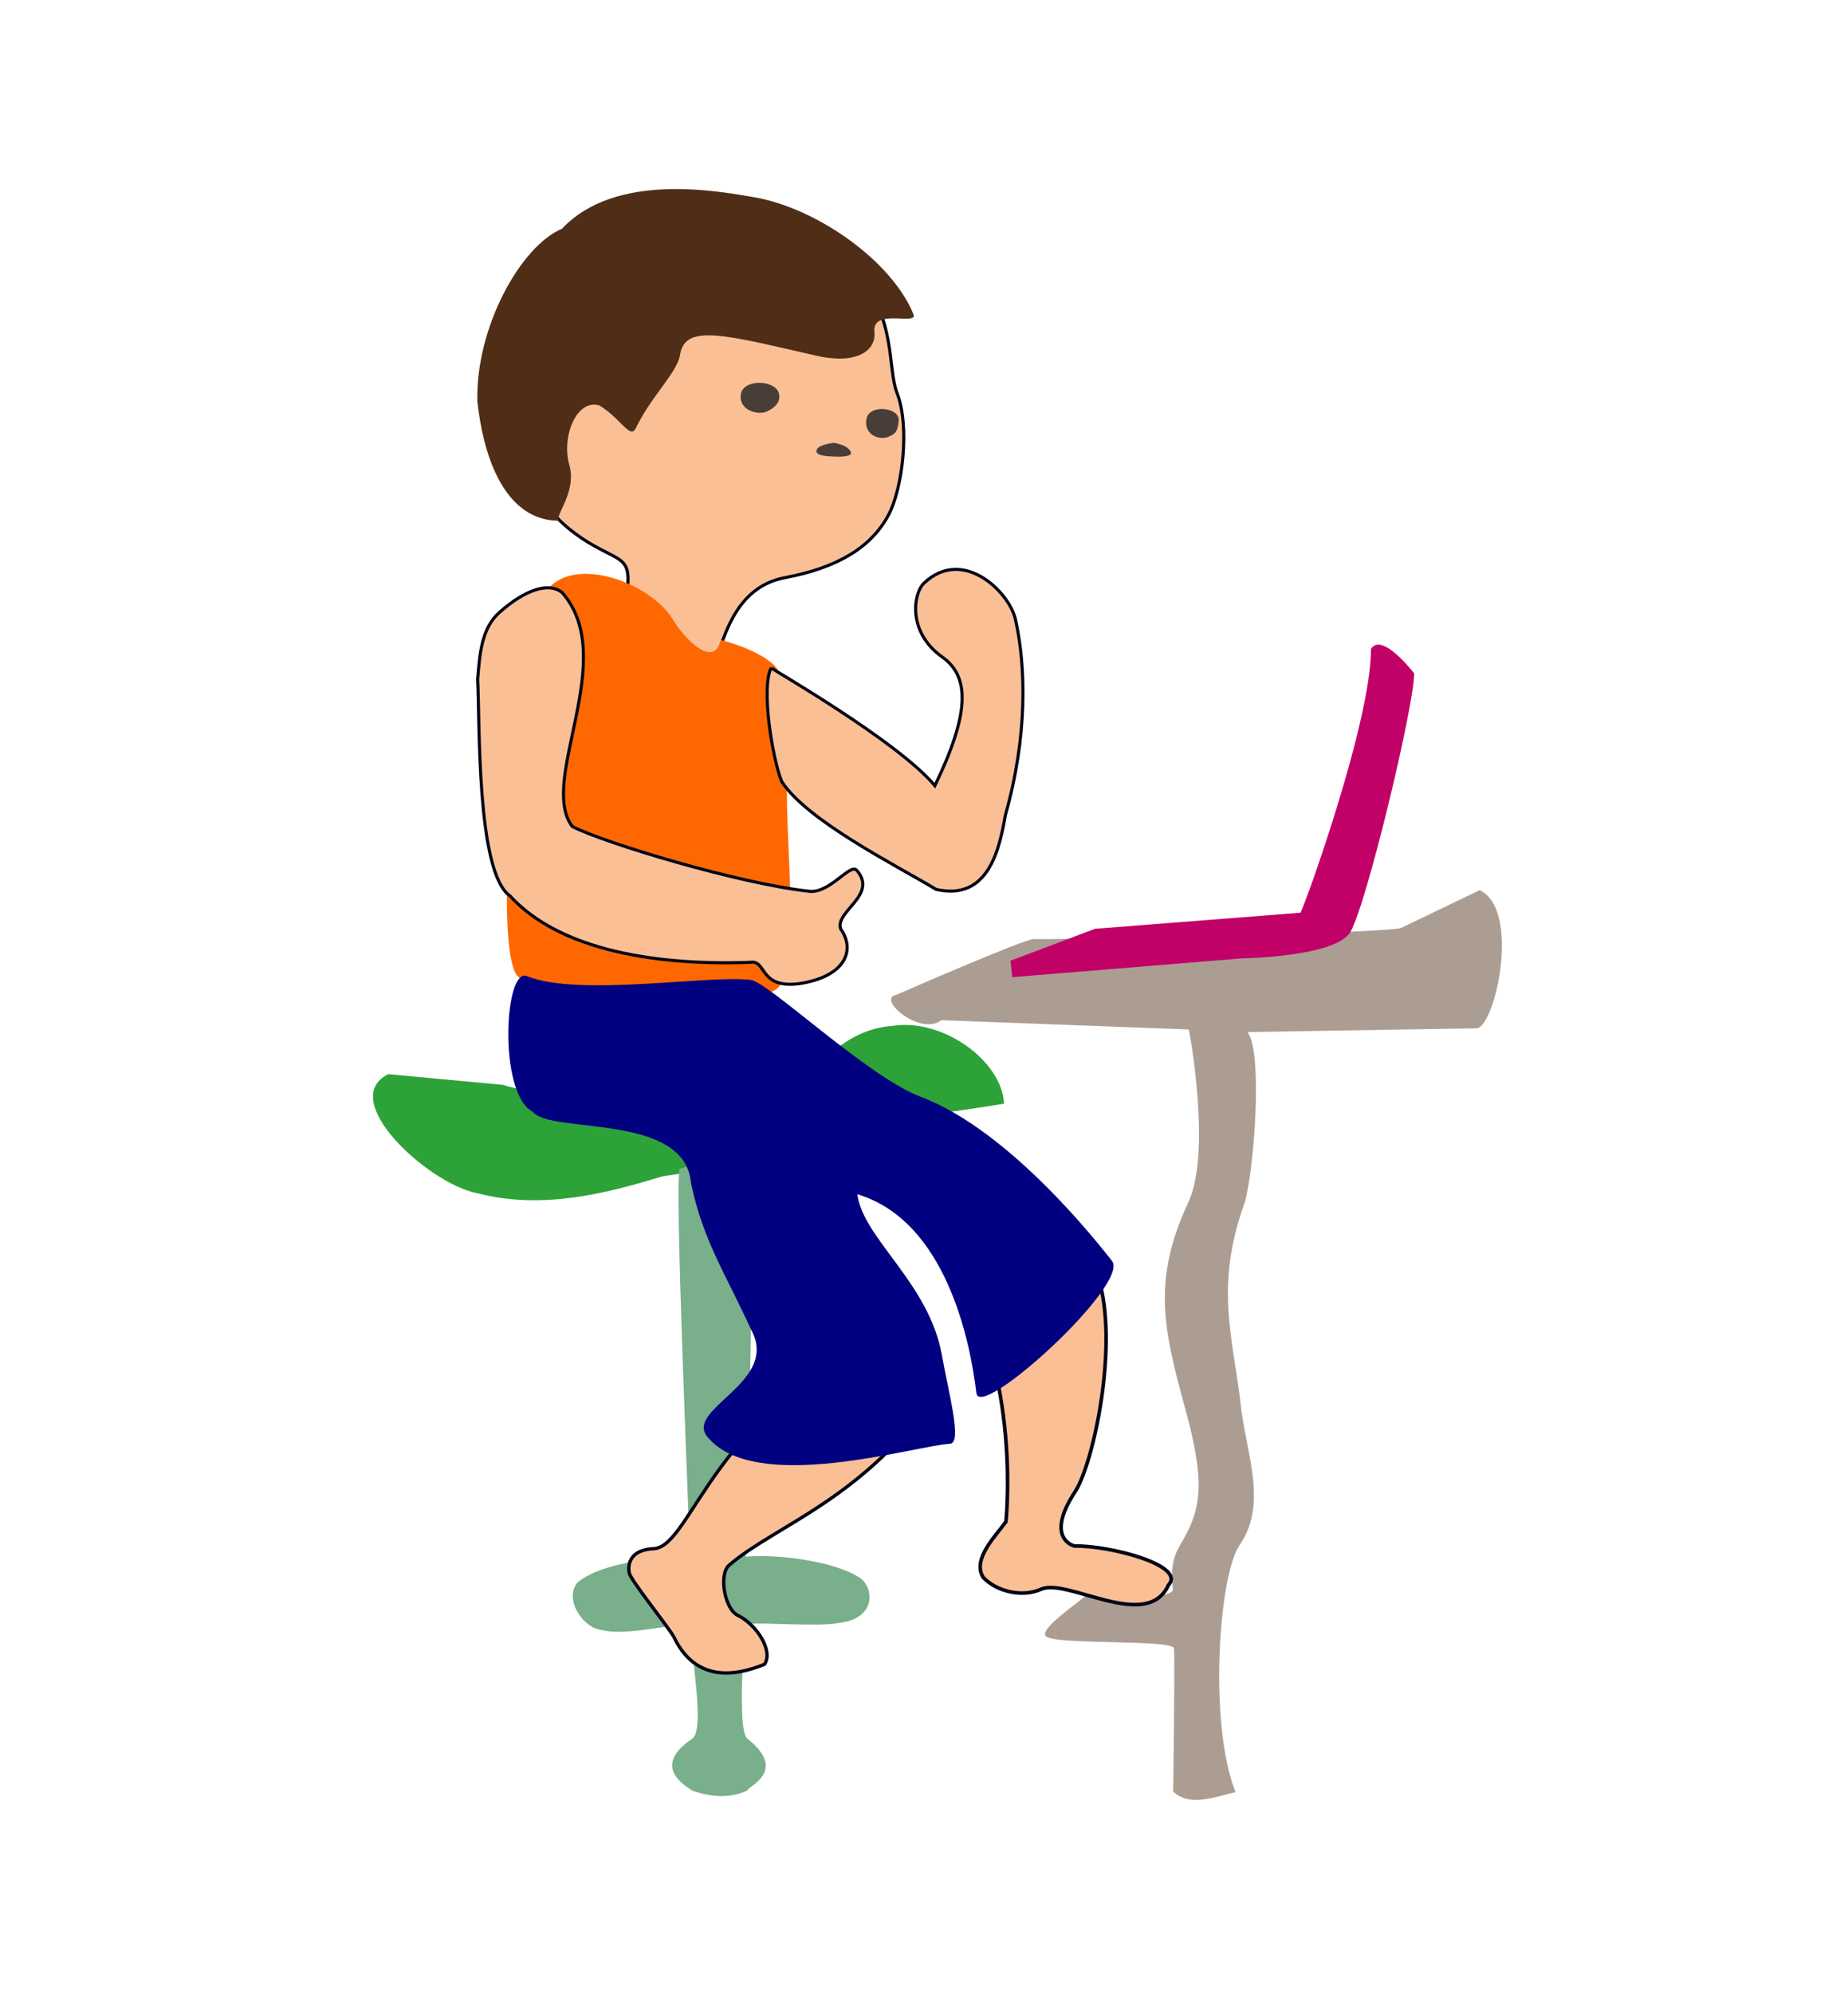
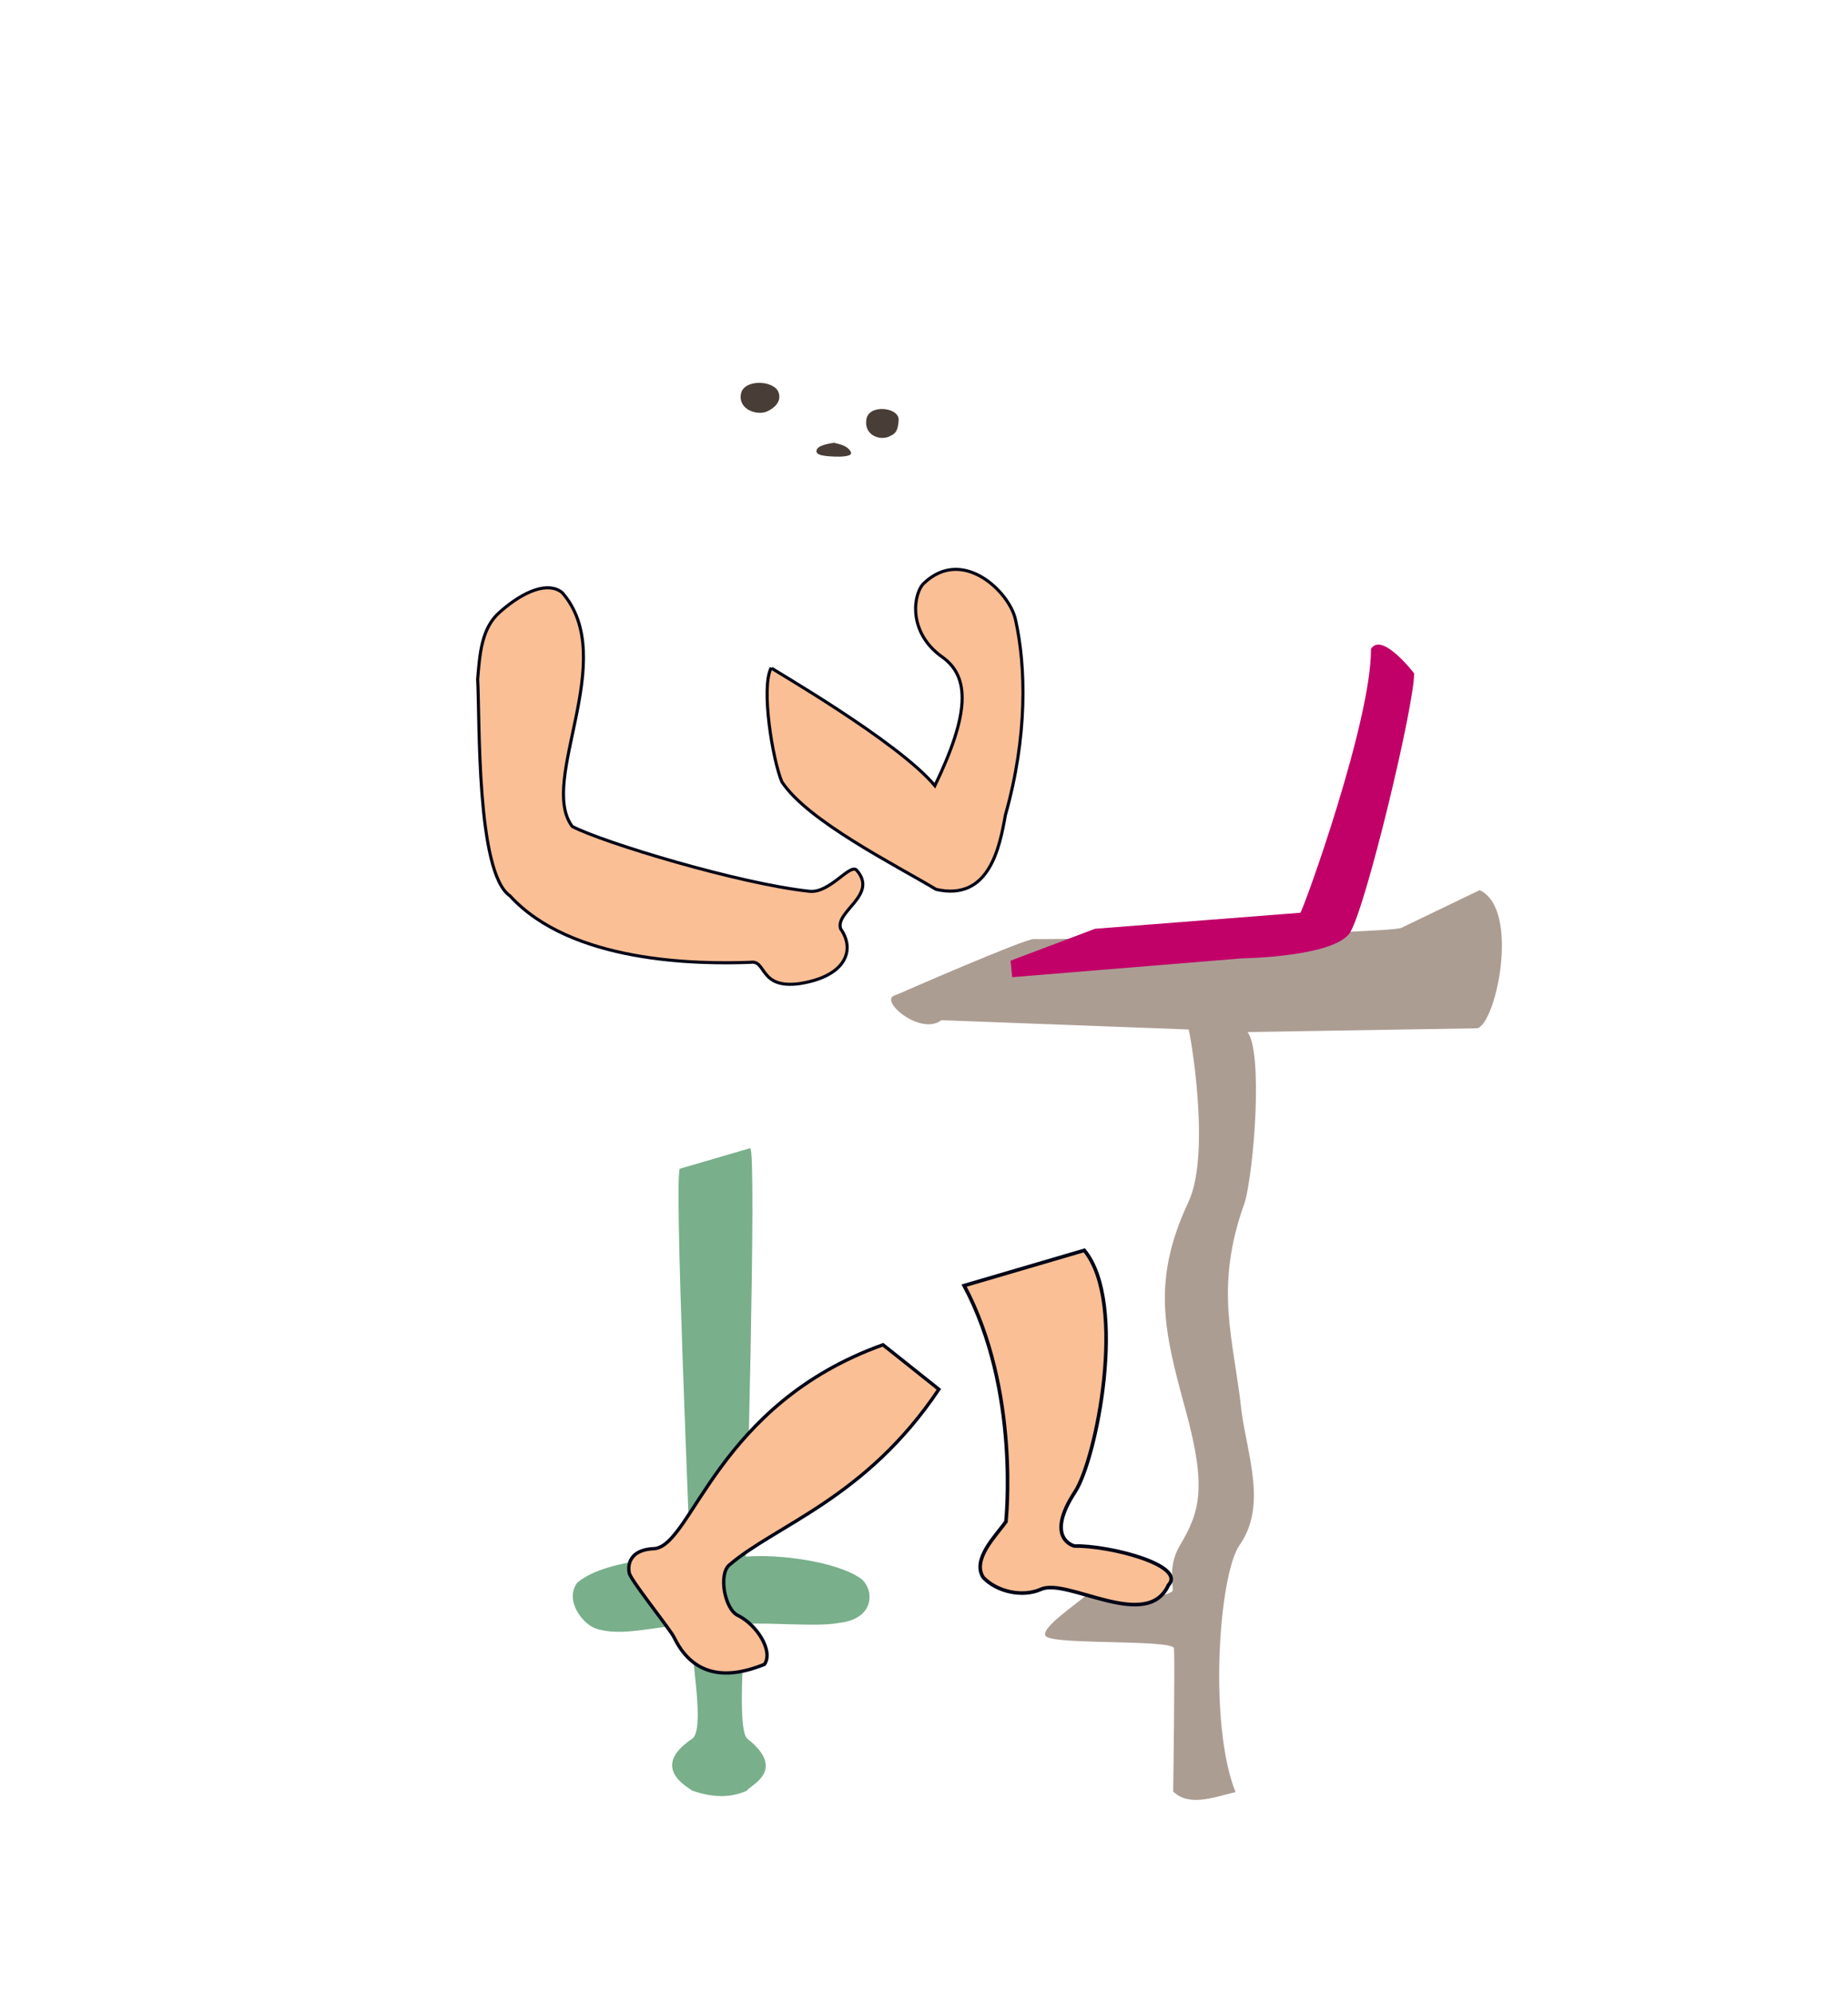
<svg xmlns="http://www.w3.org/2000/svg" xmlns:ns1="http://www.inkscape.org/namespaces/inkscape" xmlns:ns2="http://sodipodi.sourceforge.net/DTD/sodipodi-0.dtd" width="255mm" height="275mm" viewBox="0 0 255 275" version="1.1" id="svg1" ns1:version="1.3.2 (091e20e, 2023-11-25, custom)" ns2:docname="champion.svg">
  <ns2:namedview id="namedview1" pagecolor="#ffffff" bordercolor="#666666" borderopacity="1.0" ns1:showpageshadow="2" ns1:pageopacity="0.0" ns1:pagecheckerboard="0" ns1:deskcolor="#d1d1d1" ns1:document-units="mm" ns1:zoom="0.70377386" ns1:cx="548.47163" ns1:cy="565.52257" ns1:window-width="1920" ns1:window-height="991" ns1:window-x="2391" ns1:window-y="-9" ns1:window-maximized="1" ns1:current-layer="layer1" showgrid="false">
    <ns1:grid id="grid1" units="px" originx="0" originy="0" spacingx="0.265" spacingy="0.265" empcolor="#3f3fff" empopacity="0.251" color="#3f3fff" opacity="0.125" empspacing="5" dotted="false" gridanglex="30" gridanglez="30" visible="false" />
  </ns2:namedview>
  <defs id="defs1" />
  <g ns1:groupmode="layer" id="layer4" ns1:label="table">
    <path id="rect8" style="fill:#ac9d93;stroke-width:1.573" d="m 204.182,122.817 c 5.65,2.688 2.236,18.483 -0.347,19.064 l -31.682,0.521 c 2.131,2.93 0.896,18.83 -0.373,23.451 -4.352,11.969 -1.496,18.986 -0.46,28.95 0.894,6.337 3.488,13.014 -0.293,18.417 -2.848,4.132 -4.28,24.662 -0.541,34.053 -3.128,0.753 -6.433,2.037 -8.603,-0.084 0,0 0.254,-17.375 0.113,-19.748 -0.075,-1.255 -16.343,-0.463 -17.652,-1.648 -1.072,-0.971 4.183,-4.437 5.694,-5.806 1.171,-1.061 9.017,1.371 11.681,-0.378 0.447,-0.293 -0.821,-3.177 1.101,-6.391 2.799,-4.684 3.674,-8.037 0.791,-18.608 -2.981,-10.93 -4.753,-17.815 0.38,-28.764 3.193,-6.81 0.148,-23.775 0.018,-23.8 l -34.108,-1.282 c -2.885,2.26 -8.978,-2.936 -6.255,-3.483 0,0 17.811,-7.795 19.017,-7.71 1.807,0.127 48.488,-0.761 50.679,-1.536 z" ns2:nodetypes="ccccccccssssssscccscc" />
  </g>
  <g ns1:groupmode="layer" id="layer3" ns1:label="chair">
-     <path id="rect4" style="fill:#2da238;fill-opacity:1;stroke-width:2.013" d="m 53.582,148.212 15.817,1.476 c 9.577,3.117 36.553,-0.178 43.091,-1.959 0,0 3.934,-5.738 10.67,-6.175 6.918,-1.089 15.101,4.808 15.387,10.73 -9.703,1.647 -23.151,2.757 -34.403,6.941 -6.806,2.531 -12.126,2.908 -12.844,3.123 -7.409,2.22 -16.305,4.666 -25.483,2.281 -6.71,-1.295 -19.371,-12.893 -12.235,-16.417 z" ns2:nodetypes="ccsccsscc" />
    <path id="rect6" style="fill:#79af8b;fill-opacity:1;stroke-width:2.695" d="m 103.515,158.424 c 0.95,0.128 -0.611,56.359 -0.611,56.359 4.572,-0.389 12.498,0.68 15.809,2.978 1.837,1.275 2.315,5.587 -2.979,6.172 -2.911,0.564 -9.287,-0.086 -12.852,0.134 0,0 -1.313,14.611 0.246,15.841 5.689,4.488 0.04,6.562 -0.031,7.158 -1.901,0.833 -4.177,1.166 -7.573,0.006 -0.447,-0.404 -6.006,-3.146 -0.014,-7.161 1.814,-1.215 -0.139,-11.351 -0.298,-15.743 -4.844,0.174 -9.423,1.753 -13.028,0.521 -1.772,-0.606 -4.334,-3.869 -2.53,-6.313 4.251,-3.603 15.547,-3.603 15.547,-3.603 0.08,-0.563 -2.327,-54.59 -1.331,-53.53 z" ns2:nodetypes="ccsccsccscscccc" />
  </g>
  <g ns1:groupmode="layer" id="layer5" ns1:label="pc" style="display:inline">
    <path id="rect3" style="fill:#c10068;fill-opacity:1;stroke-width:1.718" d="m 189.179,89.536 c 1.506,-2.428 5.952,3.374 5.952,3.374 0.037,4.361 -6.534,31.771 -8.785,35.669 -2.009,3.479 -14.972,3.655 -14.972,3.655 l -31.704,2.596 -0.223,-2.276 11.657,-4.403 28.331,-2.21 c 0.595,-0.879 9.803,-26.494 9.745,-36.406 z" ns2:nodetypes="ccscccccc" />
  </g>
  <g ns1:label="body" ns1:groupmode="layer" id="layer1" style="display:inline">
    <path id="rect2-8" style="display:inline;fill:#fbbf95;stroke-width:0.465;fill-opacity:1;stroke:#010617;stroke-opacity:1;stroke-dasharray:none" d="m 129.552,191.696 c -10.097,15.079 -22.486,18.707 -28.932,24.255 -1.485,1.278 -0.635,6.048 1.183,6.937 2.643,1.291 4.939,4.926 3.684,6.758 -2.676,1.048 -9.082,3.298 -12.474,-3.723 -0.577,-1.195 -6.265,-8.205 -6.194,-8.959 0,0 -0.759,-3.12 3.497,-3.285 5.22,-0.528 8.563,-19.903 31.524,-28.127 z" ns2:nodetypes="csscscccc" />
    <path id="rect2-8-2" style="display:inline;fill:#fbbf95;stroke-width:0.498;fill-opacity:1;stroke:#010617;stroke-opacity:1;stroke-dasharray:none" d="m 149.619,172.523 c 6.012,7.297 1.649,28.855 -1.269,33.306 -4.287,6.539 -0.087,7.489 -0.087,7.489 4.799,-0.094 15.513,2.661 12.959,5.399 -2.945,6.502 -13.956,-1.05 -17.568,0.564 -2.59,1.157 -6.11,0.334 -7.974,-1.618 -1.607,-2.507 1.739,-5.753 3.123,-7.697 0,0 1.988,-18.092 -5.765,-32.58 z" ns2:nodetypes="csscscscc" />
-     <path id="path1" style="display:inline;fill:#fbbf95;fill-opacity:1;stroke-width:0.429;stroke:#010617;stroke-opacity:1;stroke-dasharray:none" d="m 118.465,38.746 c 5.083,4.534 4.032,12.189 5.281,15.382 1.897,4.849 0.711,13.404 -1.1,16.845 -2.444,4.644 -7.222,7.39 -14.324,8.731 C 98.836,81.494 99.795,93.911 97.137,91.86 96.177,91.12 85.225,88.85 85.931,85.146 87.522,76.798 86.645,77.955 81.88,75.255 72.887,70.159 69.775,61.377 72.612,51.182 76.18,38.358 84.037,34.088 94.106,31.865 c 9.285,-2.05 17.965,1.178 24.359,6.881 z" ns2:nodetypes="ssssssssss" />
-     <path id="rect1" style="display:inline;fill:#ff6800;fill-opacity:1;stroke-width:0.846" d="m 107.745,93.198 c 0.225,4.284 5.126,6.459 1.687,10.424 -2.664,3.072 2.237,30.412 -2.539,33.019 -5.78,3.147 -27.681,3.044 -35.178,-1.69 -4.229,-2.538 0.016,-45.375 3.384,-52.984 3.414,-5.636 14.482,-1.829 17.75,3.522 1.705,2.791 5.679,6.816 6.617,2.812 0,0 7.262,1.777 8.279,4.898 z" ns2:nodetypes="cscccssc" />
    <path id="rect5" style="display:inline;fill:#fbbf95;fill-opacity:1;stroke:#010617;stroke-width:0.429;stroke-dasharray:none;stroke-opacity:1" d="m 68.987,84.436 c -2.54,2.184 -2.788,5.753 -3.077,9.296 0.311,5.402 -0.212,26.695 4.462,29.879 8.47,9.275 25.858,9.441 33.186,9.169 2.234,-0.359 1.153,3.692 6.759,2.941 6.404,-0.991 7.742,-4.65 5.687,-7.549 -0.847,-2.418 5.2,-4.66 2.219,-8.082 -0.912,-1.047 -3.693,3.191 -6.529,2.89 -9.605,-1.019 -28.398,-6.697 -32.728,-8.944 -4.767,-6.328 6.592,-23.128 -1.387,-32.264 -1.831,-1.507 -5.111,-0.409 -8.593,2.665 z" ns2:nodetypes="ccccccssccc" />
    <path id="rect5-8" style="display:inline;fill:#fbbf95;fill-opacity:1;stroke-width:0.429;stroke:#010617;stroke-opacity:1;stroke-dasharray:none" d="m 129.171,122.717 c 7.34,1.68 8.78,-5.852 9.563,-10.266 3.062,-10.827 2.856,-20.472 1.377,-27.014 -0.853,-3.77 -7.27,-10.057 -12.619,-4.967 -1.47,1.399 -2.319,6.753 2.525,10.182 3.916,2.772 3.708,7.961 -1.016,17.756 -5.122,-6.138 -22.59,-16.136 -22.588,-16.258 -1.434,2.715 0.183,12.617 1.465,15.71 3.552,5.417 15.644,11.466 21.293,14.857 z" ns2:nodetypes="ccssscccc" />
-     <path id="rect2" style="fill:#000080;stroke-width:1.671" d="m 72.842,134.74 c 7.273,2.817 25.147,-0.268 30.766,0.474 2.501,0.33 16.098,13.362 23.431,16.118 12.542,4.712 25.017,20.899 26.4,22.651 2.53,3.204 -18.254,22.128 -18.712,18.234 -0.847,-7.2 -4.226,-23.803 -16.432,-27.434 0.841,6.197 9.883,12.182 11.679,22.222 0.943,5.275 2.823,12.088 1.134,12.197 -5.049,0.324 -26.983,7.086 -33.515,-0.974 -3.054,-3.768 9.464,-7.335 6.302,-14.241 -3.918,-8.559 -6.815,-12.65 -8.541,-20.697 -0.76,-9.849 -19.376,-6.75 -21.833,-9.884 -4.862,-2.492 -3.927,-20.486 -0.679,-18.666 z" ns2:nodetypes="csssscssssccc" />
  </g>
  <g ns1:groupmode="layer" id="layer2" ns1:label="body 1">
    <path id="path6" style="fill:#483e37;stroke-width:0.892" d="m 124.004,58.003 c -0.118,1.534 -0.443,1.832 -1.302,2.225 -1.343,0.614 -3.554,-0.22 -3.142,-2.429 0.387,-2.08 4.583,-1.603 4.444,0.204 z" ns2:nodetypes="ssss" />
    <path id="path6-8" style="fill:#483e37;stroke-width:0.892" d="m 107.44,54.164 c 0.446,1.346 -0.725,2.208 -1.584,2.601 -1.343,0.614 -4.024,-0.22 -3.612,-2.429 0.387,-2.08 4.626,-1.892 5.196,-0.172 z" ns2:nodetypes="ssss" />
    <path id="path6-5" style="fill:#483e37;stroke-width:0.98" d="m 117.393,62.341 c 0.365,0.688 -1.462,0.693 -2.26,0.658 -1.321,-0.058 -2.786,-0.16 -2.418,-0.989 0.313,-0.705 2.397,-0.91 2.397,-0.91 0.789,0.202 1.819,0.371 2.281,1.241 z" ns2:nodetypes="sssss" />
-     <path id="rect7" style="fill:#502d16;stroke-width:1.424" d="m 77.538,31.57 c 7.356,-7.831 21.362,-5.248 26.532,-4.355 8.693,1.502 19.025,8.838 21.983,16.167 0.612,1.604 -5.762,-0.957 -5.394,2.428 0.254,2.333 -2.088,4.624 -8.104,3.249 -12.518,-2.86 -18.015,-4.437 -18.709,-0.143 -0.411,2.547 -3.864,5.539 -6.151,10.226 -0.73,1.496 -2.158,-1.535 -5.024,-3.219 -3.09,-0.885 -5.23,4.299 -4.113,8.215 1.18,4.136 -2.724,7.699 -1.102,7.699 C 70.952,72.101 67.003,65.57 65.871,55.393 65.605,45.211 71.842,33.944 77.538,31.57 Z" ns2:nodetypes="cscsssscsccc" />
  </g>
</svg>